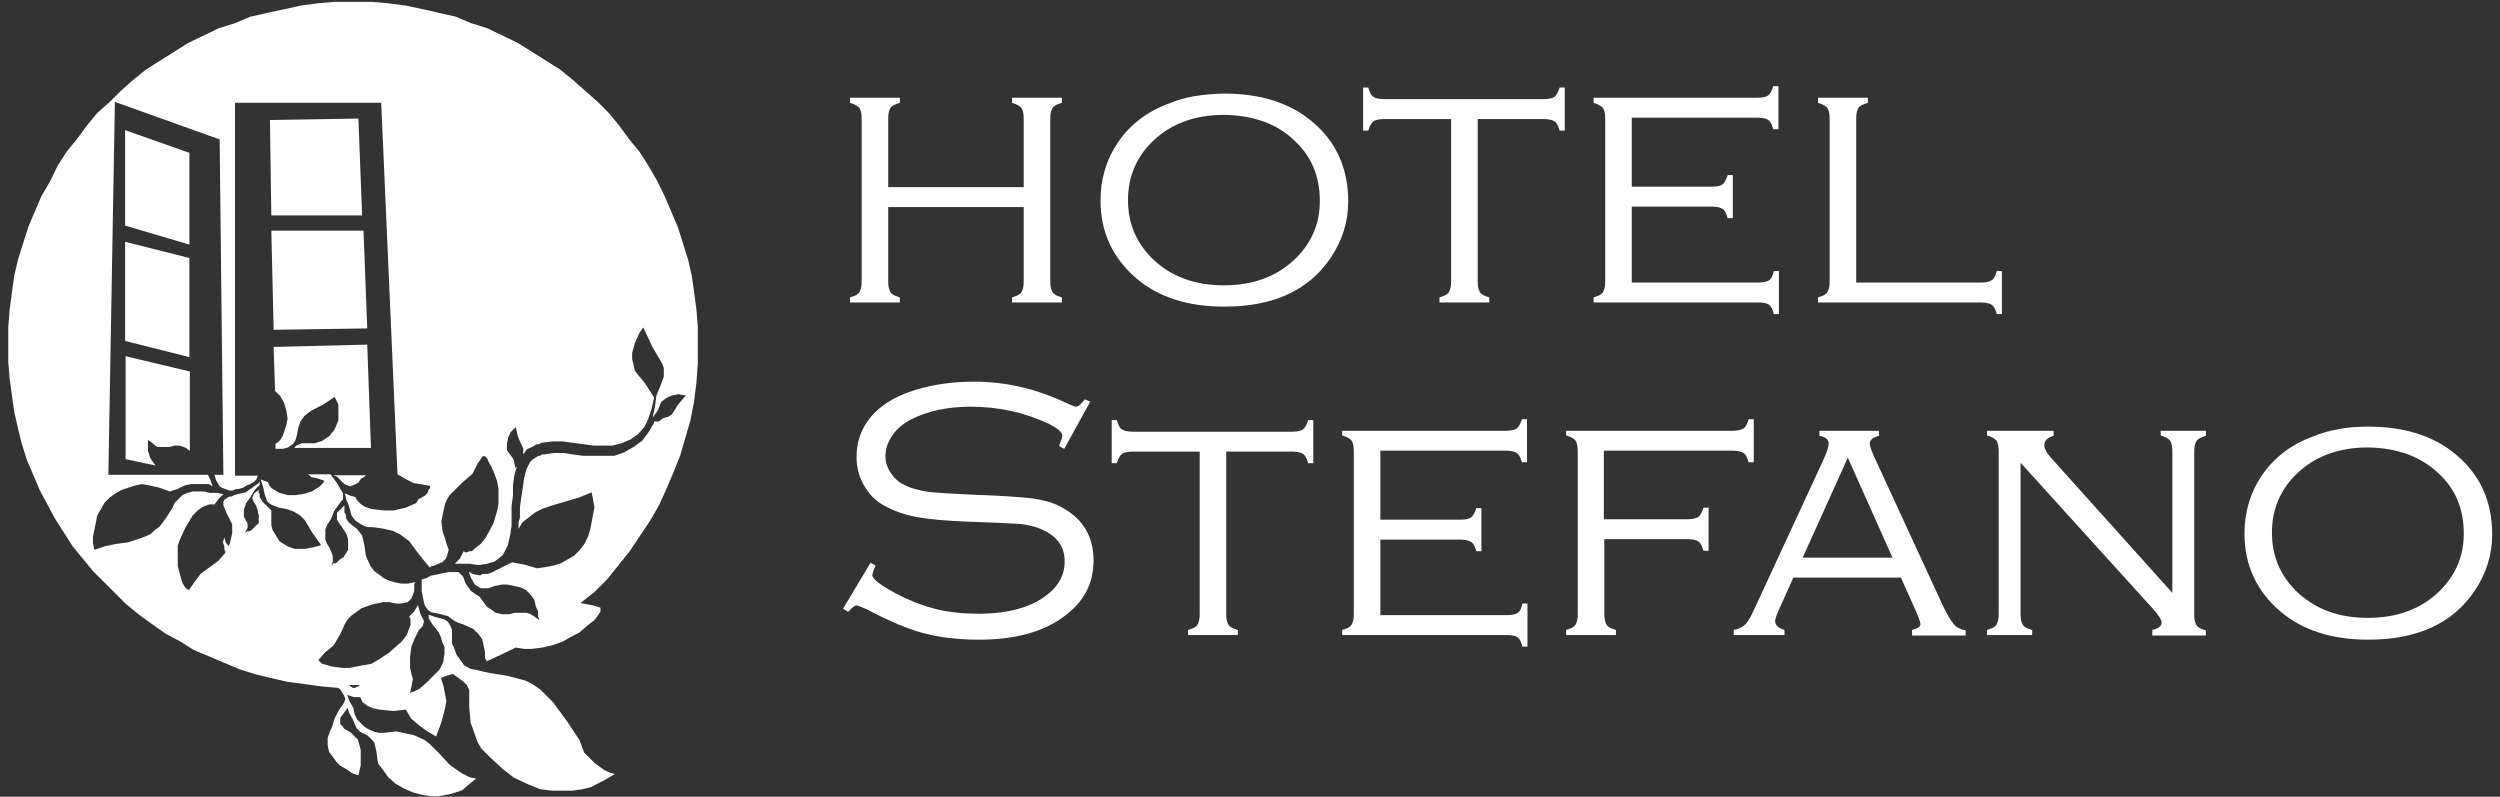
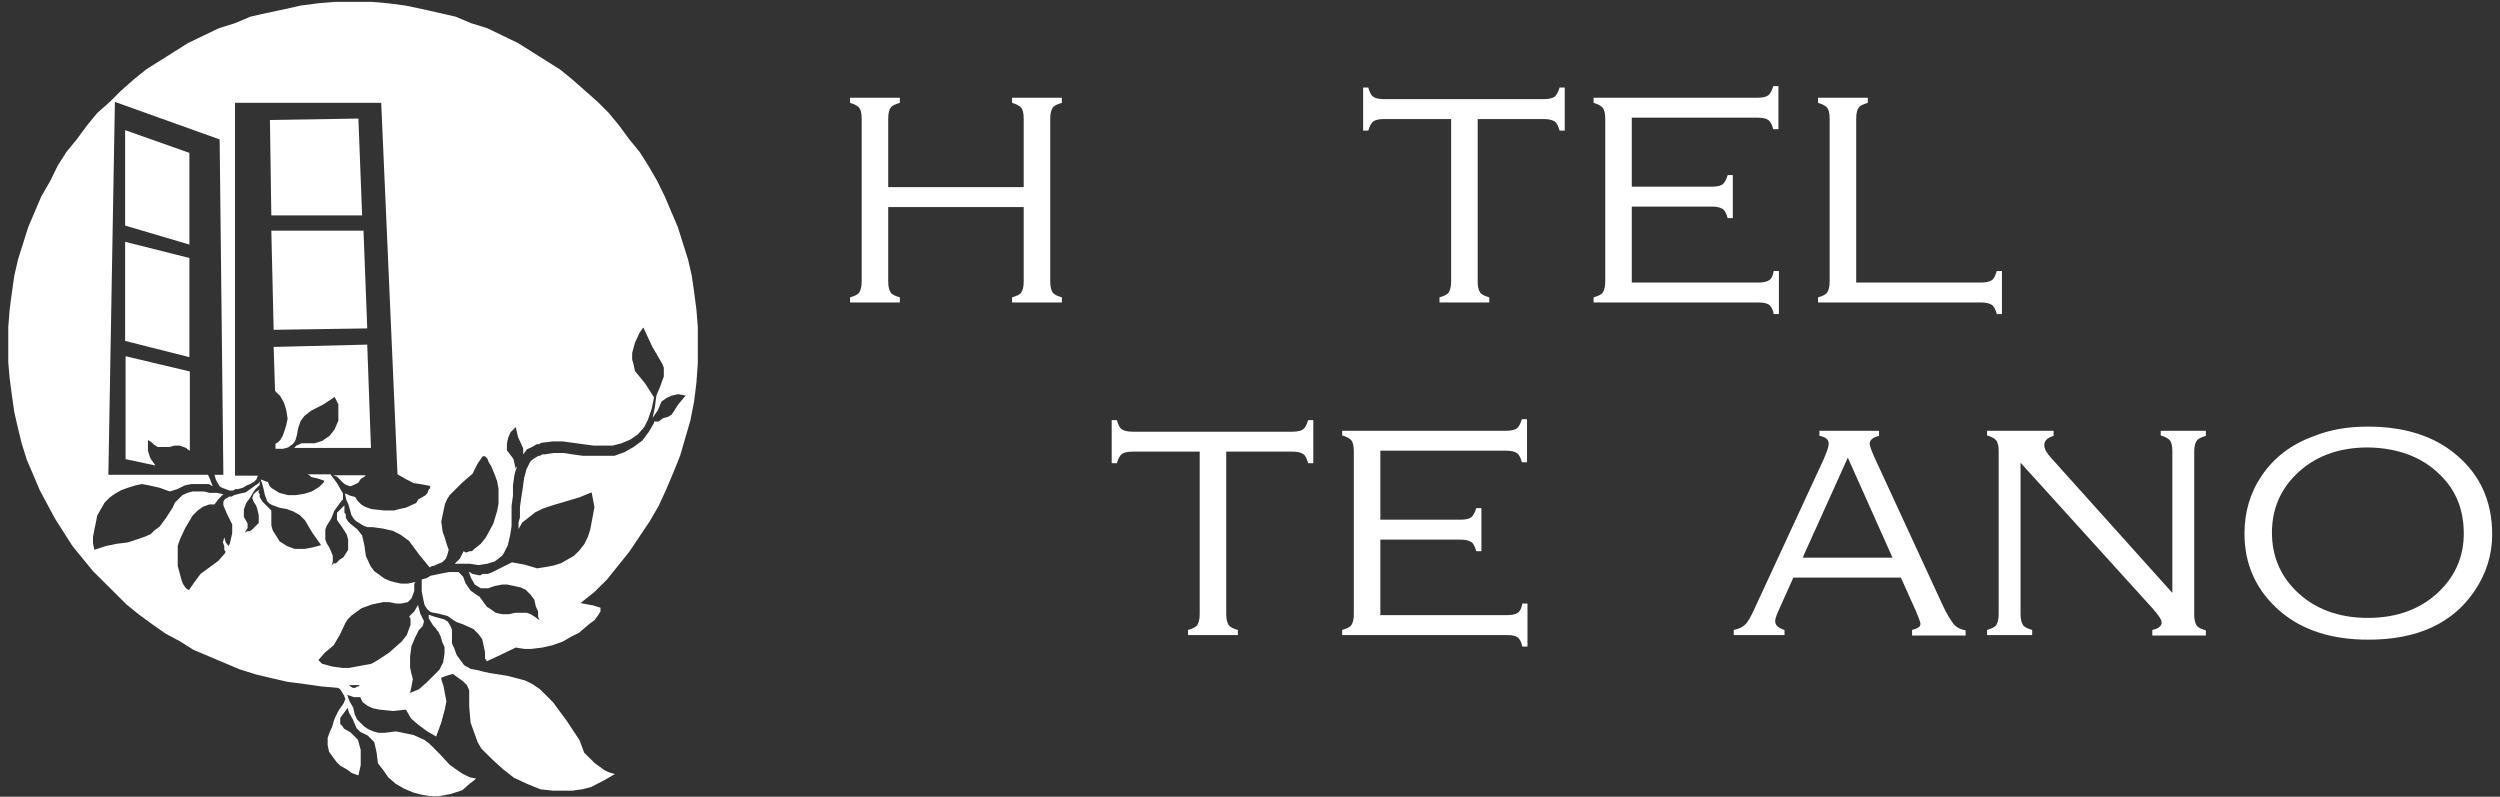
<svg xmlns="http://www.w3.org/2000/svg" width="182" height="58" viewBox="0 0 182 58" fill="none">
  <rect x="0" y="0" width="182" height="58" fill="#333333" stroke="none" />
  <g clip-path="url(#clip0_1065_8429)">
    <path d="M26.091 35.137L26.26 34.867L26.531 34.699L26.633 34.598H26.735H24.26L24.532 34.699L24.701 34.867L24.87 35.036L25.04 35.205L25.209 35.306L25.481 35.407L25.752 35.306L26.091 35.137ZM26.463 16.793H19.752L19.922 24.009L26.735 23.908L26.463 16.793ZM42.191 53.886L41.276 52.503L40.259 51.121L39.784 50.649L39.31 50.177L38.767 49.806L38.225 49.536L37.581 49.367L36.937 49.199L36.293 49.098L35.649 48.996L35.175 48.895L34.802 48.794L34.259 48.693L33.785 48.423L33.514 48.052L33.243 47.681L33.073 47.209L32.904 46.838V46.299V45.86L32.802 45.591L32.7 45.422L32.599 45.253L32.327 45.085L31.683 44.916L31.209 44.748V45.017L31.378 45.287L31.548 45.557L31.717 45.725L31.819 45.894L31.921 45.995L32.09 46.366L32.192 46.737L32.361 47.108V47.58L32.26 48.221L31.988 48.76L31.514 49.232L31.039 49.705L30.497 50.177L29.853 50.446L29.955 49.974L30.056 49.435L29.955 49.064L29.853 48.592V47.782L29.955 47.041L30.226 46.4L30.497 45.86L30.768 45.591L30.87 45.22L30.599 44.68L30.429 44.039L30.158 44.511L29.785 44.882L29.887 45.051V45.321V45.489L29.785 45.759L29.616 46.231L29.243 46.703L28.328 47.513L27.514 48.052L27.04 48.322L26.497 48.423L25.955 48.524L25.413 48.626H24.938L24.193 48.524L23.82 48.423L23.447 48.322L23.277 48.153L23.176 48.052L23.65 47.513L24.294 46.973L24.769 46.164L25.142 45.355L25.311 45.085L25.582 44.815L25.955 44.545L26.328 44.276L27.074 44.006L27.887 43.837H28.362L28.836 43.938H29.209L29.684 43.837L29.955 43.567L30.056 43.298L30.158 43.028V42.657V42.488L30.26 42.387H30.158L29.684 42.488H29.209L28.735 42.387L28.362 42.286L27.989 42.117L27.616 41.848L27.243 41.578L26.972 41.207L26.802 40.836L26.633 40.465L26.531 39.723L26.362 38.981L25.989 38.509L25.515 38.138L25.345 37.97L25.175 37.7V37.43L25.074 37.329V37.059V36.789L24.803 37.059L24.532 37.329V37.498V37.666V37.835L24.633 38.003L24.904 38.374L25.074 38.644L25.243 38.914L25.345 39.285V39.656V40.027L25.175 40.296L25.006 40.566L24.735 40.735L24.464 41.005H24.294L24.125 41.173L24.227 40.903V40.634V40.465L24.125 40.195L23.955 39.824L23.786 39.554L23.684 39.285V38.914V38.543L23.786 38.273L23.955 38.003L24.125 37.734L24.227 37.464L24.328 37.194L24.599 36.823L24.87 36.452L24.972 36.351V36.182V35.913L24.803 35.643L24.532 35.171L24.057 34.53H22.396L22.566 34.631L22.667 34.732L23.142 34.834L23.616 35.002L23.515 35.171L23.244 35.441L22.972 35.609L22.701 35.778L22.159 35.946L21.515 36.048H20.973L20.328 35.879L20.057 35.71L19.786 35.542L19.617 35.373L19.515 35.103L19.244 35.002L18.973 34.901L19.074 35.171L19.176 35.542L19.278 36.014L19.447 36.486L19.617 36.654L19.786 36.756L20.057 36.857L20.328 36.958L20.871 37.059L21.345 37.228L21.82 37.498L22.193 37.868L22.735 38.779L23.379 39.689L22.735 39.858L22.193 39.959H21.82H21.447L21.176 39.858L20.905 39.757L20.634 39.588L20.362 39.42L20.193 39.15L20.023 38.88L19.854 38.61L19.752 38.239V37.7V37.16L19.481 36.891L19.108 36.52L19.007 36.351L18.905 36.182V36.081V35.98L18.803 35.812L18.905 35.643L18.634 35.812L18.464 35.98L18.363 36.25L18.464 36.52L18.634 36.789L18.735 37.059L18.837 37.531V38.071L18.668 38.239L18.498 38.408L18.329 38.577L18.159 38.678H17.99L17.82 38.779L17.922 38.61L18.024 38.442V38.273V38.105L17.753 37.632V37.093L17.922 36.621L18.193 36.25L18.295 36.081L18.396 35.913L18.566 35.643L18.735 35.474L18.905 35.306V35.036L18.803 35.205L18.634 35.306L18.261 35.575L17.888 35.845L17.413 35.946L17.041 36.048L16.871 36.149H16.702L16.532 36.25L16.363 36.351L16.261 36.52V36.789L16.532 37.43L16.905 38.172V38.813L16.736 39.554L16.363 40.296L15.888 40.836L15.244 41.308L14.6 41.78L14.126 42.421L13.753 42.96L13.583 42.859L13.482 42.758L13.312 42.488L13.21 42.218L13.041 41.578L12.939 41.207V40.735V40.195V39.723L13.109 39.251L13.482 38.442L14.024 37.531L14.397 37.16L14.77 36.891L15.244 36.722H15.617L15.888 36.351L16.261 35.98L15.787 35.879H15.244L14.871 35.778H14.397H14.024L13.651 35.879L13.278 36.048L13.007 36.317L12.736 36.587L12.566 36.958L12.092 37.7L11.617 38.341L11.245 38.61L10.973 38.88L10.601 39.049L10.126 39.217L9.313 39.487L8.499 39.588L7.686 39.757L6.872 40.027L6.77 39.554V39.082L6.872 38.543L6.974 38.071L7.076 37.531L7.347 37.059L7.618 36.587L7.991 36.216L8.364 35.946L8.838 35.677L9.313 35.508L9.855 35.339L10.329 35.238L10.872 35.339L11.617 35.508L12.363 35.778L12.905 35.609L13.448 35.339L13.922 35.238H14.566H15.21L15.482 35.407L15.312 34.935L15.143 34.564H7.889L8.364 7.418L15.99 10.15L16.261 34.564H15.617L15.719 34.935L15.99 35.407L16.159 35.508L16.431 35.609L16.702 35.71H16.973L17.142 35.609H17.312L17.685 35.508L17.956 35.339L18.227 35.238L18.498 35.07L18.668 34.901L18.769 34.631H17.108V7.486H27.752L28.938 34.53L29.582 34.901L30.124 35.171L30.768 35.272L31.311 35.373V35.542L31.209 35.643L31.107 35.913L30.938 36.081L30.463 36.351L30.294 36.621L29.921 36.789L29.548 36.958L29.073 37.059L28.701 37.16H27.955L27.04 37.059L26.565 36.891L26.294 36.722L26.023 36.452L25.853 36.182L25.481 36.081L25.108 35.913L25.209 36.385L25.379 36.756L25.481 37.127L25.582 37.498L25.752 37.767L25.921 37.936L26.192 38.105L26.463 38.273L26.735 38.374H27.108L27.853 38.475L28.599 38.644L29.141 38.914L29.785 39.386L30.531 40.398L31.277 41.308L31.446 41.207H31.548L31.921 41.038L32.192 40.937L32.463 40.667L32.565 40.398L32.666 40.027L32.497 39.554L32.395 39.184L32.226 38.712L32.124 37.97L32.294 37.16L32.395 36.688L32.565 36.317L32.734 36.048L33.005 35.778L33.649 35.137L34.395 34.496L34.768 33.755L35.141 33.215H35.31L35.48 33.384L35.581 33.653L35.751 33.923L36.022 34.564L36.191 35.036L36.293 35.575V36.115V36.654L36.191 37.194L35.92 38.105L35.378 39.116L35.005 39.588L34.531 39.959L34.361 40.128H34.192L33.92 40.229L33.751 40.128L33.48 40.667L33.107 41.038H33.649H34.192L34.836 41.139L35.48 41.038L36.022 40.87L36.496 40.499L36.598 40.398L36.7 40.229L36.971 39.689L37.141 38.948L37.242 38.307V37.565V36.823L37.344 36.081V35.339L37.446 34.598L37.547 34.227L37.649 33.957L37.547 34.058V34.159L37.378 33.417L36.903 32.777V32.304L37.005 31.832L37.174 31.462L37.547 31.091L37.717 31.832L38.09 32.642V32.911V33.08L38.361 32.709L38.734 32.541L38.903 32.439L39.072 32.338H39.242L39.411 32.237L40.225 32.136H40.971L41.716 32.237L42.462 32.338L43.208 32.439H43.852H44.597L45.241 32.271L45.886 32.001L46.428 31.63L46.902 31.091L47.173 30.551L47.445 29.742L47.614 28.932L46.97 27.921L46.224 27.01L46.123 26.538L46.021 26.167V25.695L46.123 25.324L46.224 24.953L46.394 24.582L46.563 24.212L46.834 23.841L47.478 25.223L48.224 26.505L48.326 26.774V27.044V27.415L48.224 27.685L48.055 28.157L47.784 28.798L47.682 29.607L47.512 30.416L47.885 29.877L48.156 29.236L48.529 28.966L48.902 28.798L49.377 28.696L49.919 28.798L49.377 29.438L48.902 30.18L48.631 30.349L48.258 30.45L47.953 30.686H47.614V30.787L47.241 31.428L46.767 32.069L46.123 32.541L45.479 32.911L44.733 33.181H43.919H43.174H42.428L41.682 33.08L41.038 32.979H40.293L39.649 33.08H39.479L39.31 33.181H39.208L39.039 33.282L38.767 33.451L38.598 33.62L38.327 34.159L38.157 34.8L38.056 35.542L37.954 36.182L37.852 36.924V37.666L37.751 38.037V38.509L38.022 38.037L38.496 37.666L38.971 37.295L39.513 37.026L40.327 36.756L41.242 36.486L42.157 36.216L43.072 35.845L43.174 36.385L43.276 36.924L43.174 37.464L43.072 38.003L42.971 38.543L42.801 39.082L42.53 39.622L42.157 40.094L41.784 40.465L41.31 40.735L40.835 41.005L40.293 41.173L39.75 41.274L39.106 41.376L38.191 41.106L37.276 40.937L36.53 41.308L35.785 41.679L35.514 41.78H35.141L34.971 41.881H34.87L34.395 41.78L34.124 41.611L34.293 42.084L34.565 42.556L34.836 42.724L35.005 42.825H35.276H35.547L36.022 42.657L36.564 42.556H36.937L37.412 42.657L37.886 42.758L38.259 42.927L38.632 43.298L38.903 43.669L39.005 44.141L39.174 44.511V44.882L39.276 45.152L38.903 44.882L38.632 44.714L38.361 44.613H37.988H37.513L37.039 44.714H36.564L36.09 44.613L35.717 44.343L35.446 44.174L35.175 43.803L34.903 43.432L34.632 43.264L34.259 42.994L33.887 42.455L33.717 41.982L33.548 41.814L33.378 41.645H33.107H32.7L32.158 41.746L31.344 41.915L31.073 42.084L30.7 42.185V42.286V43.028L30.802 43.567L30.904 44.039L31.073 44.309L31.243 44.478L31.412 44.579L31.955 44.68L32.599 44.849L32.971 45.118L33.243 45.287L33.717 45.456L34.09 45.624L34.463 45.793L34.836 46.164L35.107 46.535L35.209 47.007L35.31 47.479V47.951L35.412 48.052V48.153L36.429 47.681L37.547 47.142L38.191 47.243H38.666L39.479 47.142L40.225 46.973L40.971 46.703L41.615 46.332L42.157 46.063L42.903 45.422L43.276 45.152L43.547 44.781L43.716 44.511V44.242L43.174 44.073L42.259 43.904L43.276 43.095L44.191 42.185L45.004 41.173L45.818 40.161L46.563 39.049L47.309 37.936L47.953 36.823L48.495 35.643L49.038 34.361L49.512 33.181L49.885 31.9L50.258 30.619L50.529 29.236L50.699 27.853L50.8 26.471V25.088V23.807L50.699 22.526L50.529 21.244L50.36 20.064L50.088 18.884L49.716 17.703L49.343 16.523L48.868 15.41L48.394 14.298L47.851 13.185L47.207 12.072L46.563 11.06L45.818 10.15L45.072 9.138L44.326 8.228L43.513 7.418L42.598 6.609L41.682 5.8L40.767 5.058L39.75 4.417L38.734 3.777L37.717 3.136L36.598 2.596L35.48 2.057L34.293 1.686L33.175 1.214L31.988 0.944L30.802 0.674L29.514 0.405L28.226 0.236L27.04 0.135H25.752H24.362L23.176 0.236L21.888 0.405L20.701 0.674L19.413 0.944L18.227 1.214L17.108 1.686L15.922 2.057L14.804 2.596L13.685 3.136L12.668 3.777L11.651 4.417L10.634 5.058L9.719 5.8L8.804 6.609L7.991 7.418L7.076 8.228L6.33 9.138L5.584 10.15L4.838 11.06L4.194 12.072L3.652 13.185L3.008 14.298L2.534 15.41L2.059 16.523L1.686 17.703L1.313 18.884L1.042 20.064L0.873 21.244L0.703 22.526L0.602 23.807V25.088V26.37L0.703 27.55L0.873 28.831L1.042 30.012L1.313 31.192L1.585 32.304L1.957 33.485L2.432 34.598L2.906 35.71L3.449 36.722L3.991 37.734L4.635 38.745L5.279 39.757L6.025 40.667L6.77 41.578L7.584 42.387L8.397 43.196L9.211 44.006L10.126 44.748L11.143 45.489L12.058 46.13L13.075 46.67L14.092 47.31L15.21 47.782L16.329 48.255L17.447 48.727L18.634 49.098L19.752 49.367L20.939 49.637L22.227 49.806L23.413 49.974L24.599 50.075L24.769 50.177L24.87 50.345L25.04 50.615L25.142 50.885L25.04 51.154L24.938 51.323L24.667 51.694L24.396 52.234L24.294 52.503L24.193 52.874L24.023 53.245L23.854 53.717V54.257L23.955 54.729L24.227 55.1L24.498 55.471L24.769 55.741L25.243 56.01L25.616 56.28L26.091 56.449L26.26 55.707V54.965V54.594L26.159 54.223L26.057 53.852L25.786 53.582L25.515 53.313L25.04 53.043L24.938 52.874L24.769 52.706V52.537V52.267L25.04 51.896L25.311 51.526L25.413 51.896L25.684 52.368L25.955 53.009L26.226 53.279L26.769 53.549L27.243 54.021L27.413 54.763L27.514 55.572L27.887 56.044L28.26 56.584L28.802 57.056L29.446 57.427L30.09 57.696L30.734 57.865L31.378 57.966H31.921L32.836 57.798L33.649 57.528L34.192 57.056L34.666 56.685L34.192 56.584L33.649 56.314L33.107 55.943L32.734 55.673L31.988 54.864L31.243 54.122L30.87 53.852L30.497 53.684L30.124 53.515L29.65 53.414L28.836 53.245L28.023 53.346H27.548L27.175 53.245L26.802 53.077L26.531 52.908L26.26 52.638L25.989 52.368L25.82 51.998L25.718 51.526L25.447 51.053L25.277 50.581L25.752 50.75H26.226L26.396 51.121L26.769 51.391L27.141 51.559L27.616 51.66L28.633 51.761L29.548 51.66L29.921 52.301L30.463 52.773L31.107 53.245L31.751 53.616L32.124 52.605L32.395 51.593L32.497 51.053L32.395 50.514L32.294 49.974L32.124 49.435V49.334L32.599 49.165L32.971 49.064L33.344 49.334L33.717 49.603L33.988 49.873L34.158 50.244V51.424L34.259 52.605L34.429 53.077L34.598 53.549L34.768 54.021L35.039 54.493L35.785 55.235L36.598 55.977L37.412 56.617L38.428 57.089L39.344 57.46L40.259 57.562H40.903H41.649L42.394 57.46L43.038 57.292L43.953 56.82L44.767 56.348L44.394 56.246L44.021 56.078L43.648 55.808L43.276 55.538L42.53 54.796L42.191 53.886ZM26.023 49.974L25.853 50.075H25.684L25.515 49.974L25.413 49.873H25.582H25.752H25.921H26.192L26.091 49.974H26.023ZM26.735 25.088L19.922 25.257L20.023 28.46L20.396 28.831L20.668 29.303L20.837 29.843L20.939 30.484L20.837 30.956L20.668 31.495L20.566 31.765L20.396 32.035L20.227 32.203L20.057 32.304V32.675H20.6L20.973 32.574L21.345 32.304L21.515 32.035L21.616 31.664L21.718 31.124L21.888 30.652L22.159 30.281L22.633 29.91L23.549 29.438L24.362 28.899L24.633 29.438V29.978V30.349V30.619L24.362 31.259L23.989 31.731L23.447 32.102L22.905 32.271H22.43H21.956L21.583 32.439L21.413 32.608H27.006L26.735 25.088ZM13.787 34.328H13.685H13.787ZM9.109 33.417L11.312 33.889L10.94 33.35L10.77 32.81V32.439V32.035L11.041 32.203L11.211 32.372L11.482 32.541H11.855H12.329L12.702 32.439H13.075L13.55 32.608L13.651 32.709L13.821 32.81V27.044L9.143 25.931V33.417H9.109ZM9.109 24.819L13.787 25.999V18.782L9.109 17.602V24.819ZM26.091 8.632L19.651 8.734L19.752 15.68H26.362L26.091 8.632ZM9.109 16.422L13.787 17.805V11.128L9.109 9.475V16.422ZM19.312 41.544H19.21L19.108 41.443L18.837 41.274L18.464 41.173L18.939 41.005L19.312 40.836H19.583L19.752 40.937L19.922 41.038L20.091 41.207L20.362 41.578L20.634 41.848L20.905 42.016L21.278 42.286L21.65 42.387L22.125 42.488L22.498 42.387L22.871 42.218L23.244 42.05L23.515 41.78L23.684 41.611L23.854 41.51H23.481H23.21L22.938 41.409L22.667 41.241L22.396 40.971L22.125 40.701L21.854 40.431L21.481 40.33L21.108 40.229L20.735 40.33L20.362 40.431L19.99 40.532H19.617H19.346L18.803 40.802L18.329 40.971H18.159H17.888L17.719 40.87L17.447 40.701L17.176 40.33L16.803 39.959L16.431 39.487L16.329 39.116L16.227 39.487L16.329 39.757V40.027L16.498 40.296L16.668 40.566L16.77 40.735L16.871 41.005L16.77 41.376L16.6 41.645L16.329 41.814L15.956 41.982L15.583 42.151L15.21 42.691L14.838 43.331L14.668 43.972L14.566 44.613L14.736 45.422L14.905 46.164L14.736 46.906V47.445H14.838H15.007L15.278 47.344L15.549 47.243L16.092 46.872L16.465 46.703L16.736 46.332L17.108 45.962L17.38 45.591L17.549 45.22L17.82 44.41L17.99 43.399V42.927L17.888 42.455L17.719 42.084L17.447 41.915V41.443V40.971L17.82 41.241L18.295 41.51L18.668 41.679L18.939 41.848L19.21 42.117L19.38 42.387L19.481 42.758L19.583 43.129V43.399L19.481 43.871L19.312 44.613L19.21 45.422V45.793L19.312 46.164L19.481 46.535L19.651 46.906L20.566 48.187L21.481 49.468L21.854 49.199L22.227 48.828L22.498 48.457L22.667 47.985L22.938 47.513L23.108 47.041V46.569V46.198V45.725L22.938 45.253L22.769 44.882L22.498 44.41L22.125 44.141L21.752 43.77L20.939 43.5L20.193 43.129L19.922 42.589L19.651 41.949L19.481 41.78L19.312 41.544Z" fill="white" />
    <path d="M74.526 15.073H64.662V20.502C64.662 20.873 64.73 21.109 64.832 21.278C64.933 21.447 65.171 21.548 65.51 21.649V22.02H61.883V21.649C62.222 21.548 62.459 21.447 62.561 21.278C62.662 21.109 62.73 20.873 62.73 20.502V8.633C62.73 8.262 62.662 7.992 62.561 7.857C62.459 7.722 62.222 7.587 61.883 7.486V7.115H65.51V7.486C65.171 7.587 64.933 7.688 64.832 7.857C64.73 7.992 64.662 8.262 64.662 8.633V13.623H74.526V8.633C74.526 8.262 74.458 7.992 74.356 7.857C74.254 7.722 74.017 7.587 73.678 7.486V7.115H77.305V7.486C76.966 7.587 76.729 7.688 76.627 7.857C76.525 8.026 76.458 8.262 76.458 8.633V20.502C76.458 20.873 76.525 21.109 76.627 21.278C76.729 21.447 76.966 21.548 77.305 21.649V22.02H73.678V21.649C74.017 21.548 74.254 21.447 74.356 21.278C74.458 21.109 74.526 20.873 74.526 20.502V15.073Z" fill="white" />
-     <path d="M89.101 6.812C91.745 6.812 93.915 7.486 95.541 8.868C97.27 10.319 98.151 12.241 98.151 14.668C98.151 16.152 97.711 17.535 96.863 18.782C95.27 21.143 92.694 22.323 89.135 22.323C86.491 22.323 84.356 21.649 82.729 20.266C81 18.782 80.119 16.894 80.119 14.601C80.119 13.05 80.526 11.634 81.373 10.386C82.254 9.071 83.543 8.093 85.136 7.52C86.254 7.048 87.576 6.845 89.101 6.812ZM89.101 8.363C86.932 8.363 85.169 9.037 83.848 10.352C82.695 11.499 82.119 12.915 82.119 14.567C82.119 16.22 82.695 17.636 83.848 18.782C85.169 20.098 86.932 20.772 89.101 20.772C91.271 20.772 93.033 20.098 94.355 18.782C95.507 17.636 96.084 16.253 96.084 14.635C96.084 12.881 95.507 11.465 94.355 10.352C93.067 9.037 91.305 8.396 89.101 8.363Z" fill="white" />
    <path d="M107.575 8.666V20.502C107.575 20.873 107.642 21.109 107.744 21.278C107.846 21.446 108.083 21.547 108.422 21.649V22.02H104.795V21.649C105.134 21.547 105.371 21.446 105.473 21.278C105.575 21.109 105.643 20.873 105.643 20.502V8.666H100.762C100.389 8.666 100.118 8.734 99.982 8.835C99.846 8.936 99.711 9.172 99.609 9.509H99.236V6.373H99.609C99.711 6.71 99.812 6.946 99.982 7.047C100.118 7.149 100.389 7.216 100.762 7.216H112.388C112.76 7.216 113.032 7.149 113.167 7.047C113.303 6.946 113.438 6.71 113.54 6.373H113.913V9.509H113.54C113.438 9.172 113.337 8.936 113.167 8.835C112.998 8.734 112.76 8.666 112.388 8.666H107.575Z" fill="white" />
    <path d="M118.793 15.039V20.57H128.013C128.385 20.57 128.657 20.502 128.792 20.401C128.962 20.3 129.063 20.064 129.131 19.727H129.504V22.863H129.131C129.063 22.526 128.928 22.289 128.792 22.188C128.657 22.087 128.385 22.02 128.013 22.02H116.014V21.649C116.353 21.548 116.59 21.446 116.692 21.278C116.793 21.109 116.861 20.873 116.861 20.502V8.632C116.861 8.262 116.793 7.992 116.692 7.857C116.59 7.722 116.353 7.587 116.014 7.486V7.115H127.945C128.318 7.115 128.589 7.048 128.724 6.946C128.86 6.845 128.996 6.609 129.097 6.272H129.47V9.408H129.097C128.996 9.071 128.894 8.835 128.724 8.734C128.589 8.632 128.318 8.565 127.945 8.565H118.793V13.589H124.623C124.996 13.589 125.267 13.522 125.403 13.421C125.538 13.32 125.674 13.084 125.775 12.746H126.148V15.882H125.775C125.674 15.545 125.572 15.309 125.403 15.208C125.233 15.107 124.996 15.039 124.623 15.039H118.793Z" fill="white" />
    <path d="M135.097 20.57H144.215C144.588 20.57 144.859 20.502 144.994 20.401C145.164 20.3 145.266 20.064 145.367 19.727H145.74V22.863H145.367C145.266 22.526 145.164 22.29 144.994 22.189C144.825 22.087 144.588 22.02 144.215 22.02H132.352V21.649C132.691 21.548 132.928 21.447 133.029 21.278C133.131 21.109 133.199 20.873 133.199 20.502V8.633C133.199 8.262 133.131 7.992 133.029 7.857C132.928 7.722 132.691 7.587 132.352 7.486V7.115H135.978V7.486C135.639 7.587 135.402 7.688 135.3 7.857C135.199 7.992 135.131 8.262 135.131 8.633V20.57H135.097Z" fill="white" />
-     <path d="M79.373 29.236L77.475 32.676L77.102 32.473C77.238 32.069 77.34 31.833 77.34 31.732C77.34 31.462 77.001 31.192 76.357 30.855C74.56 30.012 72.662 29.607 70.662 29.607C69.001 29.607 67.578 29.911 66.358 30.517C65.781 30.821 65.307 31.192 64.968 31.698C64.629 32.17 64.46 32.676 64.46 33.215C64.46 33.654 64.595 34.058 64.866 34.463C65.137 34.867 65.476 35.137 65.917 35.34C66.391 35.576 66.968 35.711 67.612 35.812C68.256 35.879 69.34 35.947 70.798 36.014C72.832 36.081 74.289 36.183 75.17 36.284C76.052 36.419 76.763 36.621 77.34 36.958C78.865 37.801 79.611 39.083 79.611 40.802C79.611 42.455 78.933 43.77 77.543 44.815C76.018 45.995 73.916 46.569 71.272 46.569C69.747 46.569 68.391 46.4 67.239 46.097C66.086 45.793 64.731 45.22 63.138 44.377C62.697 44.175 62.426 44.073 62.358 44.073C62.222 44.073 62.019 44.242 61.748 44.545L61.375 44.309L63.375 40.971L63.748 41.173C63.578 41.511 63.51 41.78 63.51 41.882C63.51 42.151 64.087 42.59 65.205 43.197C66.222 43.736 67.205 44.107 68.154 44.343C69.103 44.579 70.12 44.68 71.239 44.68C73.476 44.68 75.204 44.175 76.357 43.197C77.136 42.556 77.509 41.78 77.509 40.87C77.509 39.69 76.831 38.88 75.509 38.408C75.069 38.273 74.628 38.172 74.187 38.139C73.713 38.105 72.425 38.037 70.289 37.97C68.764 37.902 67.578 37.801 66.697 37.633C65.815 37.464 65.07 37.194 64.392 36.823C63.748 36.486 63.273 35.98 62.9 35.34C62.527 34.699 62.358 34.025 62.358 33.249C62.358 31.968 62.833 30.855 63.782 29.944C64.493 29.27 65.476 28.73 66.73 28.359C67.984 27.988 69.374 27.786 70.866 27.786C72.086 27.786 73.204 27.921 74.255 28.157C75.306 28.393 76.492 28.798 77.78 29.405C78.085 29.54 78.255 29.607 78.323 29.607C78.492 29.607 78.695 29.439 78.967 29.067L79.373 29.236Z" fill="white" />
    <path d="M89.27 32.878V44.714C89.27 45.085 89.338 45.321 89.439 45.49C89.541 45.658 89.778 45.759 90.117 45.861V46.231H86.49V45.861C86.829 45.759 87.067 45.658 87.168 45.49C87.27 45.321 87.338 45.085 87.338 44.714V32.878H82.457C82.084 32.878 81.813 32.945 81.677 33.047C81.542 33.148 81.406 33.384 81.305 33.721H80.932V30.585H81.305C81.406 30.922 81.508 31.158 81.677 31.259C81.813 31.36 82.084 31.428 82.457 31.428H94.083C94.456 31.428 94.727 31.36 94.862 31.259C94.998 31.158 95.134 30.922 95.235 30.585H95.608V33.721H95.235C95.134 33.384 95.032 33.148 94.862 33.047C94.693 32.945 94.456 32.878 94.083 32.878H89.27Z" fill="white" />
    <path d="M100.49 39.285V44.781H109.71C110.083 44.781 110.354 44.714 110.489 44.612C110.659 44.511 110.761 44.275 110.828 43.938H111.201V47.074H110.828C110.761 46.737 110.625 46.501 110.489 46.4C110.354 46.298 110.083 46.231 109.71 46.231H97.711V45.86C98.05 45.759 98.287 45.658 98.389 45.489C98.49 45.321 98.558 45.084 98.558 44.714V32.844C98.558 32.473 98.49 32.203 98.389 32.068C98.287 31.933 98.05 31.799 97.711 31.697V31.36H109.642C110.015 31.36 110.286 31.293 110.422 31.192C110.557 31.09 110.693 30.854 110.794 30.517H111.167V33.653H110.794C110.693 33.316 110.591 33.08 110.422 32.979C110.286 32.878 110.015 32.81 109.642 32.81H100.49V37.834H106.32C106.693 37.834 106.964 37.767 107.1 37.666C107.235 37.565 107.371 37.329 107.473 36.992H107.846V40.128H107.473C107.371 39.79 107.269 39.554 107.1 39.453C106.93 39.352 106.693 39.285 106.32 39.285H100.49Z" fill="white" />
-     <path d="M116.793 39.251V44.714C116.793 45.084 116.861 45.321 116.963 45.489C117.064 45.658 117.302 45.759 117.64 45.86V46.231H114.014V45.86C114.353 45.759 114.59 45.658 114.692 45.489C114.793 45.321 114.861 45.084 114.861 44.714V32.844C114.861 32.473 114.793 32.203 114.692 32.068C114.59 31.933 114.353 31.799 114.014 31.697V31.36H126.148C126.521 31.36 126.758 31.293 126.928 31.192C127.097 31.09 127.199 30.854 127.301 30.517H127.673V33.653H127.301C127.199 33.316 127.097 33.08 126.928 32.979C126.758 32.878 126.521 32.81 126.148 32.81H116.759V37.801H122.86C123.233 37.801 123.504 37.733 123.64 37.632C123.775 37.531 123.911 37.295 124.013 36.958H124.386V40.094H124.013C123.911 39.757 123.809 39.521 123.64 39.419C123.504 39.318 123.233 39.251 122.86 39.251H116.793Z" fill="white" />
    <path d="M138.385 42.05H130.555L129.437 44.545C129.301 44.849 129.233 45.085 129.233 45.22C129.233 45.523 129.471 45.725 129.911 45.86V46.231H126.217V45.86C126.556 45.793 126.861 45.658 127.064 45.456C127.268 45.253 127.505 44.815 127.776 44.208L132.725 33.519C132.996 32.911 133.131 32.507 133.131 32.304C133.131 32.001 132.894 31.799 132.453 31.731V31.36H136.792V31.731C136.351 31.832 136.114 32.035 136.114 32.304C136.114 32.473 136.284 32.945 136.656 33.721L141.402 44.006C141.707 44.68 142.012 45.152 142.215 45.422C142.453 45.692 142.724 45.827 143.097 45.894V46.265H139.199V45.86C139.605 45.759 139.809 45.624 139.809 45.422C139.809 45.321 139.707 45.017 139.504 44.545L138.385 42.05ZM137.775 40.6L134.521 33.316L131.233 40.6H137.775Z" fill="white" />
    <path d="M147.097 33.687V44.714C147.097 45.085 147.164 45.321 147.266 45.489C147.368 45.658 147.605 45.759 147.944 45.86V46.231H144.656V45.86C144.995 45.759 145.232 45.658 145.334 45.489C145.436 45.321 145.504 45.085 145.504 44.714V32.844C145.504 32.473 145.436 32.203 145.334 32.069C145.232 31.934 144.995 31.799 144.656 31.698V31.36H149.503V31.731C149.029 31.866 148.825 32.102 148.825 32.406C148.825 32.675 148.995 32.979 149.334 33.35L158.147 43.163V32.844C158.147 32.473 158.079 32.203 157.977 32.069C157.875 31.934 157.638 31.799 157.299 31.698V31.36H160.587V31.731C160.248 31.832 160.011 31.934 159.909 32.102C159.807 32.237 159.74 32.507 159.74 32.878V44.748C159.74 45.118 159.807 45.355 159.909 45.523C160.011 45.692 160.248 45.793 160.587 45.894V46.265H156.689V45.86C157.164 45.759 157.367 45.557 157.367 45.321C157.367 45.118 157.164 44.815 156.723 44.309L147.097 33.687Z" fill="white" />
    <path d="M172.381 31.057C175.024 31.057 177.194 31.731 178.821 33.114C180.549 34.564 181.431 36.486 181.431 38.914C181.431 40.397 180.99 41.78 180.143 43.028C178.55 45.388 175.974 46.568 172.415 46.568C169.771 46.568 167.635 45.894 166.008 44.511C164.28 43.028 163.398 41.139 163.398 38.846C163.398 37.295 163.805 35.879 164.653 34.631C165.534 33.316 166.822 32.338 168.415 31.765C169.567 31.293 170.889 31.057 172.381 31.057ZM172.381 32.574C170.211 32.574 168.449 33.248 167.127 34.564C165.974 35.71 165.398 37.126 165.398 38.779C165.398 40.431 165.974 41.847 167.127 42.994C168.449 44.309 170.211 44.983 172.381 44.983C174.55 44.983 176.312 44.309 177.634 42.994C178.787 41.847 179.363 40.465 179.363 38.846C179.363 37.093 178.787 35.676 177.634 34.564C176.346 33.282 174.584 32.608 172.381 32.574Z" fill="white" />
  </g>
  <defs>
    <clipPath id="clip0_1065_8429">
      <rect width="181" height="58" fill="white" transform="translate(0.5)" />
    </clipPath>
  </defs>
</svg>